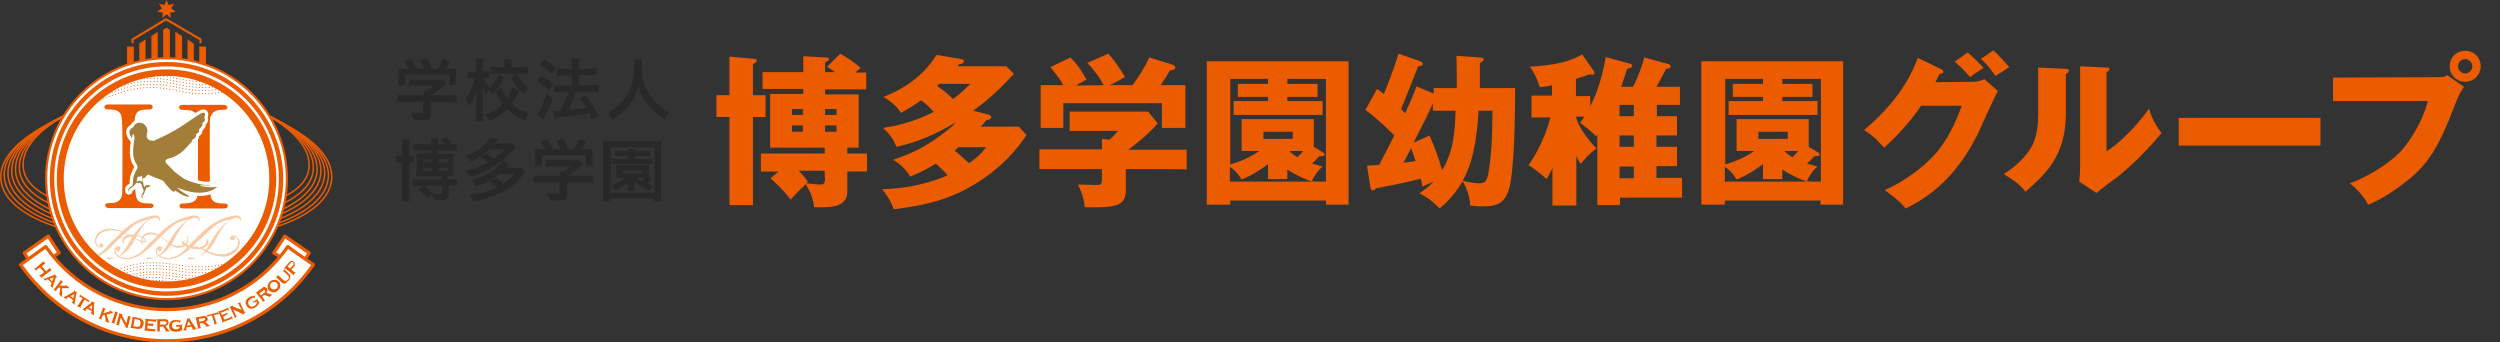
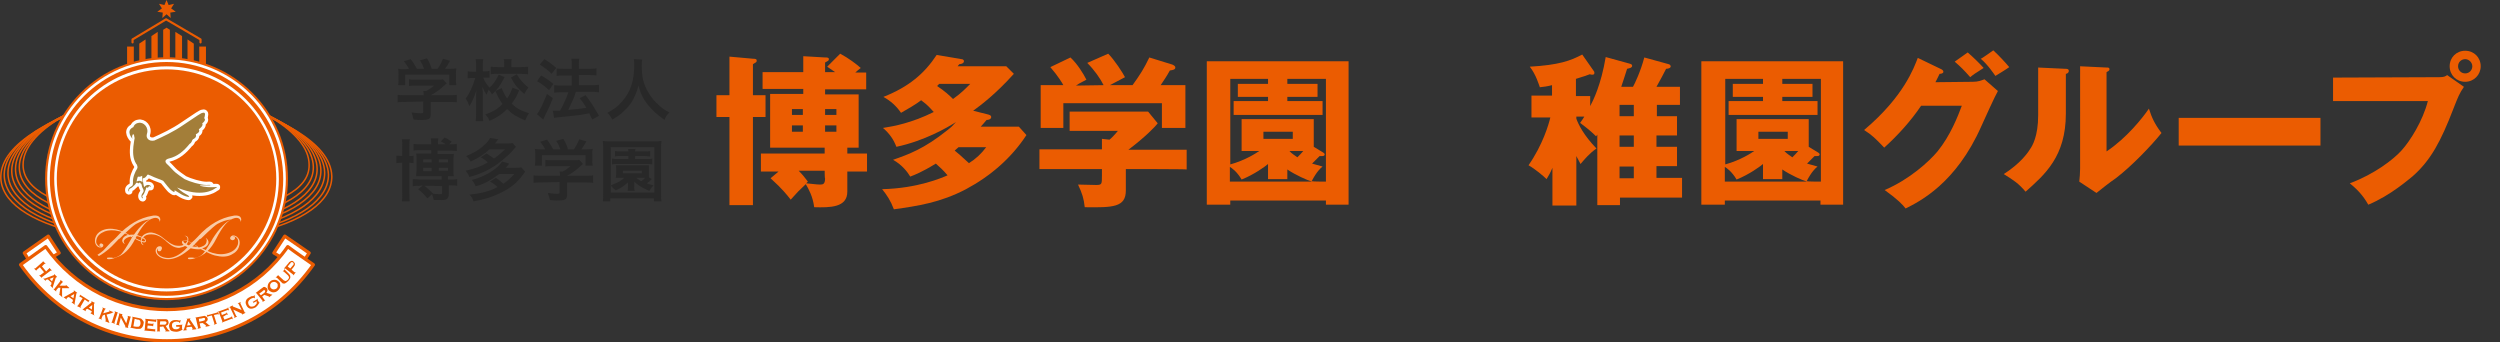
<svg xmlns="http://www.w3.org/2000/svg" xmlns:xlink="http://www.w3.org/1999/xlink" version="1.1" id="_レイヤー_2" x="0px" y="0px" viewBox="0 0 596 81.6" style="enable-background:new 0 0 596 81.6;" xml:space="preserve">
  <rect x="0" y="0" width="596" height="81.6" fill="#333333" stroke="none" />
  <style type="text/css">
	.st0{fill:#282828;}
	.st1{fill:#EB5C01;}
	.st2{fill:none;stroke:#EB5C01;stroke-width:0.36;}
	.st3{fill:#FFFFFF;stroke:#EB5C01;stroke-width:0.51;}
	.st4{fill:#EB5C01;stroke:#EB5C01;stroke-width:0.52;}
	.st5{fill:none;stroke:#EB5C01;stroke-width:1.04;}
	.st6{fill:#FFFFFF;}
	.st7{clip-path:url(#SVGID_00000093136681239303429370000017628653956888705690_);}
	.st8{fill:#F9CBA6;}
	.st9{fill:none;stroke:#EB5C01;stroke-width:0.26;stroke-linecap:round;stroke-linejoin:round;stroke-dasharray:0,0,0,0.78;}
	.st10{fill:none;stroke:#00A23E;stroke-width:0.26;stroke-linecap:round;stroke-linejoin:round;stroke-dasharray:0,0,0,0.78;}
	.st11{fill:#FFFFFF;stroke:#EB5C01;stroke-width:0.78;stroke-linecap:round;stroke-linejoin:round;}
	.st12{fill:none;stroke:#EB5C01;stroke-width:0.78;stroke-linecap:round;stroke-linejoin:round;}
	.st13{fill:none;stroke:#EB5C01;stroke-width:0.52;stroke-linecap:round;stroke-linejoin:round;}
	.st14{fill:#A37E39;stroke:#FFFFFF;stroke-width:1.56;stroke-linecap:round;stroke-linejoin:round;}
	.st15{fill:#A37E39;}
</style>
  <g id="hakata">
    <g>
      <g>
        <path class="st0" d="M96.7,24.3c-0.8,0-1.5,0-1.9,0.1v-1.8c0.5,0.1,1.2,0.1,1.9,0.1h4.3v-0.1c0-0.3,0-0.6-0.1-0.9h0.7     c0.7-0.4,1.2-0.7,1.9-1.3h-4.4c-0.7,0-1.1,0-1.6,0.1v-1.6C98,19,98.4,19,99.1,19h5.3c0.6,0,0.9,0,1.2-0.1l0.9,1     c-0.2,0.1-0.4,0.3-0.6,0.5c-1.1,1-1.9,1.6-3.2,2.3l0,0h4.2c0.8,0,1.5,0,2-0.1v1.8c-0.5-0.1-1.2-0.1-2-0.1h-4.2v2.8     c0,0.6-0.1,0.8-0.2,1c-0.3,0.4-0.8,0.5-2.3,0.5c-0.2,0-0.7,0-1.6-0.1c-0.2-0.9-0.3-1.1-0.5-1.7c0.8,0.1,1.5,0.2,2,0.2     c0.7,0,0.8,0,0.8-0.4v-2.4L96.7,24.3L96.7,24.3z M97.5,16.4c-0.4-0.7-0.6-1-1.2-1.8l1.6-0.5c0.6,0.7,0.9,1.3,1.5,2.3h1.7     c-0.3-0.8-0.5-1.3-1-2l1.7-0.5c0.7,1.2,0.8,1.5,1.1,2.5h1.4c0.5-0.6,1-1.6,1.3-2.4l1.7,0.5c-0.4,0.7-0.8,1.4-1.2,1.9h0.7     c1.1,0,1.4,0,2-0.1c-0.1,0.4-0.1,0.7-0.1,1.3v1.5c0,0.4,0,0.8,0.1,1.2h-1.7v-2.5H96.6v2.5h-1.7C95,20,95,19.7,95,19.2v-1.5     c0-0.6,0-0.9-0.1-1.3c0.7,0.1,0.8,0.1,1.9,0.1L97.5,16.4L97.5,16.4z" />
        <path class="st0" d="M120.3,18.4c-1.1,2.1-1.6,2.8-3,4.1c-0.3-0.5-0.4-0.7-0.8-1.1c-0.2,0.4-0.3,0.7-0.5,1.2     c-0.4-0.6-0.6-1-1-1.9c0,0.2,0,0.6,0.1,1.2c0,0.1,0,0.9,0,1.1v3.9c0,0.9,0,1.5,0.1,2h-1.8c0.1-0.5,0.1-1.1,0.1-2v-3.3v-0.8     c0,0,0-0.5,0.1-1.3c-0.6,1.8-1,2.7-1.7,3.8c-0.3-0.8-0.5-1.3-0.9-1.8c0.9-1.1,1.8-3.1,2.3-4.9h-0.6c-0.5,0-0.8,0-1.2,0.1V17     c0.3,0,0.7,0.1,1.2,0.1h0.8v-1.3c0-0.9,0-1.2-0.1-1.7h1.8c-0.1,0.4-0.1,0.9-0.1,1.7V17h0.6c0.4,0,0.6,0,1-0.1v1.6     c-0.3,0-0.6,0-0.9,0h-0.6c0.3,0.9,0.9,1.7,1.5,2.4c0.9-0.8,1.5-1.7,2.2-3.1L120.3,18.4L120.3,18.4z M123.8,21.5     c-0.7,1.6-1,2.1-1.8,3.2c1.1,1.1,2.2,1.7,4.1,2.3c-0.4,0.6-0.6,1-0.9,1.7c-2-0.8-3.1-1.5-4.3-2.7c-1.2,1.2-2.3,2-4.2,2.8     c-0.3-0.7-0.5-1-1-1.5c1.9-0.7,2.9-1.3,4.1-2.5c-0.7-1-1.1-1.7-1.7-3.1l1.5-0.7c0.4,1,0.7,1.6,1.3,2.5c0.6-0.9,0.9-1.6,1.3-2.6     L123.8,21.5L123.8,21.5z M120.2,15.3c0-0.5,0-0.9-0.1-1.2h1.9c-0.1,0.3-0.1,0.7-0.1,1.2V16h2.2c0.7,0,1.3,0,1.8-0.1v1.8     c-0.5,0-1.1-0.1-1.8-0.1h-5.3c-0.7,0-1.3,0-1.8,0.1v-1.8c0.5,0.1,1,0.1,1.8,0.1h1.4C120.2,16,120.2,15.3,120.2,15.3z M123.2,17.7     c0.8,1.4,1.6,2.2,2.8,3.2c-0.4,0.4-0.6,0.8-1,1.5c-1.5-1.3-2.2-2-3.2-3.9L123.2,17.7z" />
        <path class="st0" d="M129,18c1.1,0.6,1.7,1,2.9,2l-1,1.5c-1-0.9-1.7-1.5-2.8-2.1C128,19.3,129,18,129,18z M131.8,23.4     c-0.6,1.5-0.9,2.3-1.6,3.6c-0.2,0.4-0.4,0.8-0.5,1.1c-0.1,0.2-0.1,0.3-0.2,0.4l-1.5-1.3c0.6-0.6,1.5-2.6,2.4-4.8L131.8,23.4     L131.8,23.4z M129.8,14.1c1.1,0.7,1.7,1.1,2.8,2.1l-1.1,1.4c-0.9-0.9-1.7-1.5-2.8-2.2C128.7,15.3,129.8,14.1,129.8,14.1z      M131.8,26.4c0.3,0,0.4,0,0.5,0c0.3,0,0.6,0,1.2,0c0.8-1.4,1.5-2.9,2-4.4h-1.7c-0.7,0-1.2,0-1.7,0.1v-1.8c0.5,0.1,1,0.1,1.7,0.1     h2.5V18h-1.9c-0.6,0-1.2,0-1.7,0.1v-1.8c0.4,0.1,1,0.1,1.7,0.1h1.9v-0.7c0-0.9,0-1.3-0.1-1.7h1.9c-0.1,0.5-0.1,0.9-0.1,1.7v0.7     h2.6c0.7,0,1.1,0,1.6-0.1V18c-0.4-0.1-0.9-0.1-1.6-0.1H138v2.4h3.1c0.7,0,1.2,0,1.7-0.1V22c-0.5-0.1-1-0.1-1.7-0.1h-3.8     c-0.1,0.2-0.2,0.5-0.3,0.9c-0.3,0.9-0.8,1.8-1.4,3.1l-0.1,0.3c2.2-0.2,3.2-0.3,4.3-0.5c-0.5-0.8-0.8-1.3-1.6-2.3l1.4-0.7     c1.3,1.7,1.7,2.3,3.2,4.9l-1.6,0.9c-0.4-0.7-0.5-1-0.7-1.5c-2.4,0.5-2.9,0.5-5.8,0.8c-1.8,0.2-2.1,0.2-2.6,0.3L131.8,26.4     L131.8,26.4z" />
        <path class="st0" d="M153.1,14.2c-0.1,0.3-0.1,1.1-0.1,1.6c0,2.6,0.4,4.3,1.6,6.3c0.7,1.2,1.4,2,2.5,3c0.9,0.8,1.4,1.2,2.5,1.7     c-0.6,0.6-0.9,1-1.2,1.8c-1.9-1.4-2.9-2.3-4.1-3.8c-1-1.3-1.6-2.5-2.1-4.4c-0.3,1.3-0.6,2-1.2,3.2c-0.6,1.2-1.3,2-2.5,3.1     c-0.8,0.8-1.4,1.1-2.5,1.8c-0.4-0.7-0.7-1.1-1.2-1.6c1.6-0.9,2.5-1.5,3.5-2.7c2.1-2.4,2.9-5,2.9-8.8c0-0.6,0-0.9-0.1-1.3     L153.1,14.2L153.1,14.2z" />
        <path class="st0" d="M95.9,34.8c0-0.7,0-1.1-0.1-1.6h1.9c-0.1,0.4-0.1,0.8-0.1,1.6v2.4c0.6,0,0.8,0,1-0.1v1.8     c-0.3,0-0.5-0.1-1-0.1V46c0,0.8,0,1.5,0.1,2h-1.9c0.1-0.5,0.1-1.1,0.1-2v-7.2c-0.7,0-1,0-1.4,0.1v-1.8c0.4,0,0.7,0.1,1.4,0.1     V34.8L95.9,34.8z M100.1,44.3c-0.7,0-1.2,0-1.7,0.1v-1.7c0.4,0,1,0.1,1.7,0.1h5.2V42h-4.8c-0.8,0-1,0-1.3,0     c0-0.4,0.1-0.8,0.1-1.3v-2.9c0-0.7,0-0.9-0.1-1.2c0.4,0,0.7,0,1.3,0h2.3v-0.8h-2.5c-0.7,0-1.3,0-1.7,0.1v-1.6     c0.5,0.1,1,0.1,1.7,0.1h2.5v-0.1c0-0.5,0-0.9-0.1-1.3h1.8c-0.1,0.4-0.1,0.8-0.1,1.3v0.1h1.9c-0.3-0.2-0.5-0.3-1.2-0.7l0.9-0.9     c0.8,0.3,1.1,0.6,1.7,1l-0.6,0.6h0.6c0.5,0,0.9,0,1.2-0.1V36c-0.4,0-0.9-0.1-1.7-0.1h-2.9v0.8h2.5c0.7,0,1,0,1.4,0     c0,0.3-0.1,0.6-0.1,1.2v2.9c0,0.5,0,0.8,0.1,1.2c-0.4,0-0.6,0-1.4,0v0.8h0.7c0.8,0,1,0,1.5-0.1v1.6c-0.4-0.1-0.8-0.1-1.5-0.1H107     v2c0,0.7-0.2,1.1-0.6,1.3s-0.7,0.2-1.8,0.2c-0.3,0-0.6,0-1.2,0c-0.1-0.6-0.2-0.8-0.4-1.4l-1.1,1c-0.8-1-1.3-1.4-2.2-2.2l1.1-0.9     L100.1,44.3L100.1,44.3z M100.9,38v0.7h2V38H100.9z M100.9,40v0.8h2V40H100.9z M101.2,44.3c1,0.8,1.3,1.1,2.1,1.9     c0.5,0,1,0.1,1.5,0.1s0.6-0.1,0.6-0.3v-1.6C105.4,44.3,101.2,44.3,101.2,44.3z M104.6,38.7h2.2V38h-2.2V38.7z M104.6,40.7h2.2V40     h-2.2V40.7z" />
        <path class="st0" d="M116,36.6c0.7,0.5,1.1,0.7,1.8,1.2c1.2-0.9,1.8-1.4,2.6-2.2h-3.7c-1.4,1.3-2.7,2.1-4.5,2.9     c-0.3-0.5-0.6-0.9-1.1-1.3c1.8-0.7,3.2-1.5,4.3-2.6c0.8-0.7,1.2-1.2,1.4-1.7l2,0.3c-0.4,0.5-0.5,0.6-0.8,1h2.8c0.6,0,1,0,1.4-0.1     L123,35c-0.9,1.1-1.4,1.6-2.1,2.2c-2.7,2.5-5.3,4-9,5c-0.2-0.6-0.5-1-0.9-1.5c2.2-0.5,3.9-1.1,5.3-2c-0.5-0.4-0.9-0.8-1.7-1.2     L116,36.6L116,36.6z M119,41.5c-1.2,0.9-1.7,1.2-2.6,1.7c-1.1,0.6-1.8,0.9-3,1.2c-0.3-0.7-0.5-1-0.9-1.5c3.1-0.8,6.1-2.6,7.2-4.4     l1.7,0.5c-0.4,0.5-0.5,0.6-0.8,1h2.3c0.6,0,1,0,1.4-0.1l0.9,1c-0.2,0.3-0.2,0.3-0.5,0.7c-1.5,2.1-3.1,3.3-5.6,4.5     c-1.9,0.9-3.5,1.4-6.2,1.9c-0.3-0.8-0.4-1-1-1.6c2.9-0.3,4.8-0.8,6.7-1.8c-0.6-0.6-1-0.9-1.8-1.3l1.4-0.9     c0.8,0.5,1.1,0.8,1.8,1.4c0.9-0.6,1.5-1.1,2.6-2.3L119,41.5L119,41.5z" />
        <path class="st0" d="M129.1,43.5c-0.8,0-1.5,0-1.9,0.1v-1.8c0.5,0.1,1.2,0.1,1.9,0.1h4.4v-0.1c0-0.3,0-0.6-0.1-0.9h0.7     c0.7-0.3,1.2-0.7,1.9-1.3h-4.4c-0.7,0-1.1,0-1.6,0.1v-1.6c0.5,0.1,0.9,0.1,1.6,0.1h5.3c0.6,0,0.9,0,1.2-0.1l0.9,1     c-0.2,0.1-0.4,0.3-0.6,0.5c-1.1,1-1.9,1.6-3.2,2.3l0,0h4.2c0.8,0,1.5,0,2-0.1v1.8c-0.5-0.1-1.1-0.1-2-0.1h-4.2v2.8     c0,0.6-0.1,0.8-0.2,1c-0.3,0.4-0.8,0.5-2.3,0.5c-0.2,0-0.7,0-1.6-0.1c-0.2-0.8-0.3-1.1-0.5-1.7c0.8,0.1,1.5,0.2,2,0.2     c0.7,0,0.8,0,0.8-0.4v-2.4L129.1,43.5L129.1,43.5z M130,35.6c-0.4-0.7-0.6-1-1.2-1.8l1.6-0.5c0.6,0.7,0.9,1.3,1.5,2.3h1.7     c-0.3-0.8-0.5-1.3-1-2l1.7-0.5c0.7,1.2,0.8,1.5,1.1,2.5h1.4c0.5-0.6,1-1.7,1.3-2.4l1.7,0.5c-0.4,0.7-0.8,1.4-1.2,1.9h0.7     c1.1,0,1.4,0,2-0.1c-0.1,0.4-0.1,0.7-0.1,1.3v1.5c0,0.4,0,0.8,0.1,1.2h-1.7V37h-10.4v2.5h-1.7c0.1-0.4,0.1-0.7,0.1-1.2v-1.5     c0-0.6,0-0.9-0.1-1.3c0.7,0.1,0.8,0.1,1.9,0.1H130L130,35.6z" />
        <path class="st0" d="M155.9,48v-0.7h-10.4V48h-1.8c0.1-0.5,0.1-1.2,0.1-2.1V35.5c0-0.7,0-1.3-0.1-1.9c0.5,0.1,1.1,0.1,1.9,0.1     h10.2c0.8,0,1.3,0,1.9-0.1c-0.1,0.6-0.1,1.1-0.1,1.9v10.4c0,1,0,1.7,0.1,2.1H155.9L155.9,48z M145.6,44.2     c0.7-0.3,1.1-0.5,1.4-0.6c0.7-0.3,1.3-0.7,1.8-1.2h-0.9c-0.5,0-0.8,0-1.1,0c0-0.3,0.1-0.5,0.1-0.9v-1.2c0-0.4,0-0.5-0.1-0.9     c0.3,0,0.5,0,1.1,0h5.7c0.6,0,0.8,0,1.1,0c0,0.3,0,0.4,0,0.9v1.2c0,0.5,0,0.6,0,0.8l0.7,0.4c-0.1,0.1-0.2,0.1-0.3,0.3     c-0.2,0.2-0.5,0.4-0.9,0.7c0.5,0.2,0.8,0.3,1.6,0.5c-0.5,0.5-0.7,0.8-1,1.3c-1.7-0.7-2.8-1.4-3.6-2.2c0,0.2,0,0.4,0,0.6v0.7     c0,0.4,0,0.6,0.1,0.9h-1.7c0.1-0.3,0.1-0.5,0.1-0.9V44c0-0.1,0-0.4,0-0.5c-0.9,0.8-1.6,1.3-2.9,1.9     C146.2,44.9,146.1,44.8,145.6,44.2v1.7H156V35.1h-10.4V44.2L145.6,44.2z M147.9,37.2c-0.6,0-0.9,0-1.3,0.1V36     c0.4,0.1,0.6,0.1,1.3,0.1h1.9c0-0.3,0-0.4-0.1-0.6h1.8c0,0.2-0.1,0.3-0.1,0.6h2.3c0.6,0,0.9,0,1.3-0.1v1.3     c-0.4,0-0.7-0.1-1.3-0.1h-2.3v0.7h2.9c0.6,0,0.9,0,1.2-0.1v1.4c-0.4-0.1-0.7-0.1-1.2-0.1h-7.2c-0.5,0-0.8,0-1.2,0.1v-1.4     c0.4,0.1,0.7,0.1,1.3,0.1h2.6v-0.7H147.9L147.9,37.2z M148.5,41.3h4.5v-0.6h-4.5V41.3z M151.7,42.4c0.4,0.3,0.6,0.5,1.2,0.8     c0.3-0.2,0.7-0.6,0.9-0.8H151.7L151.7,42.4z" />
      </g>
      <g>
        <path class="st1" d="M182.5,22.7v5.2h-3v21h-5.6v-21h-3.1v-5.2h3.1v-9.2l5.6,0.5c0.7,0,0.9,0.1,0.9,0.5c0,0.3-0.2,0.4-0.9,0.8     v7.4H182.5z M197.2,15.9l3.1-3.1c1.9,1,3.9,2.5,4.9,3.4c-0.5,0.4-1,0.8-1.3,1.1h2.6v4h-9.8v1.2h8v12.7H202v1.4h4.7v4.3H202v4.8     c0,3.8-4.1,3.8-7.9,3.7c-0.3-2.5-1.3-4.3-2-5.5c-1.6,1.5-2,1.9-3.6,3.7c-0.7-0.9-1.9-2.5-4.8-5.1l1.9-1.6h-4.2v-4.3h15.2v-1.4     h-13V22.4h7.9v-1.2h-9.7v-4h9.7v-3.8l5.2,0.3c0.5,0,0.9,0,0.9,0.4s-0.2,0.4-0.9,0.8v2.3h2.4L197.2,15.9L197.2,15.9z M191.4,27.4     V26h-2.6v1.4H191.4z M188.8,29.9v1.5h2.6v-1.5H188.8z M196.6,40.7h-6.2c1,1,1.6,1.8,2.2,2.6c-0.2,0.2-0.3,0.3-0.4,0.4     c0.4,0,2.4,0.3,3.3,0.3c0.7,0,1.2-0.1,1.2-1.5C196.6,42.6,196.6,40.7,196.6,40.7z M199.4,27.4V26h-2.7v1.4H199.4z M196.7,29.9     v1.5h2.7v-1.5H196.7z" />
        <path class="st1" d="M235.6,27.3c0.3,0.1,0.7,0.2,0.7,0.6c0,0.5-0.6,0.7-1.1,0.7c-0.7,0.8-1,1.2-1.4,1.6h9.1l1.8,2     c-3.6,5.5-8.6,9.8-14.4,12.9c-6.1,3.2-11.5,4-17.2,4.8c-0.8-2.1-1.6-3.3-2.8-4.8c8.5-0.2,14.2-2.7,15.6-3.3c-1-1.2-1.9-2-2.8-2.8     c-3.4,2.1-5.1,2.7-6.1,3.1c-0.6-1-1.9-2.8-4.1-4c3.7-1.3,7.4-2.6,13-7.1c0.9-0.7,1.2-1,2-1.9c-2.2,1.4-7.6,4.5-14.2,5.9     c-0.7-1.8-1.6-3.1-3.2-4.5c2.6-0.4,6.9-1.2,12.1-3.8c-1.1-1.2-1.4-1.6-3-2.8c-1.3,1-3.2,2.1-4.8,3c-1.1-1.6-2.4-2.8-4.2-3.8     c6.1-2.4,9.8-5.6,12.7-10l5.9,1c0.2,0,0.6,0.1,0.6,0.5c0,0.5-0.7,0.7-1.1,0.7c-0.2,0.2-0.3,0.4-0.4,0.5h11.6l1.8,1.8     c-4.3,4.8-7.9,7.5-9.7,8.8L235.6,27.3L235.6,27.3z M223.9,20c-0.2,0.2-0.4,0.4-0.5,0.5c1.8,1.2,2.9,2.2,3.8,3.1     c2.1-1.5,3.2-2.7,4.1-3.6H223.9z M228.5,35.1c-0.3,0.3-0.6,0.5-0.9,0.8c0.3,0.2,1.9,1.6,3.4,3c1.6-1,3-2.3,4.1-3.8     C235,35.1,228.5,35.1,228.5,35.1z" />
        <path class="st1" d="M268.4,40.3v5.1c0,4-3,4.1-9.8,4c-0.2-2-0.6-3.3-1.6-5.4c0.6,0,3.6,0.1,4.3,0.1c1.4,0,1.4-0.2,1.4-2.2v-1.6     h-14.9v-4.7h14.9v-2.5l1.8,0.2c0.4-0.3,1.2-1.1,2-2.1H255v-4.6h18.7l2.3,2.8c-0.5,0.7-3,3.3-7,6.3h13.9v4.7     C282.9,40.3,268.4,40.3,268.4,40.3z M263.1,20.3c-0.8-1.6-2.2-3.6-3.9-5.3l5-2.2c1.5,1.5,3.5,4.6,4,5.6c-0.5,0.3-3.1,1.6-3.6,1.9     h5.4c1.8-2.5,2.7-3.9,4-6.6l5.5,1.7c0.2,0.1,0.7,0.3,0.7,0.7c0,0.5-0.6,0.6-1.3,0.7c-1,1.8-1.3,2.1-2.2,3.5h5.9v10.2H277v-5.9     h-23.5v5.9h-5.4V20.3h5.4c-0.2-0.4-1.2-2.1-3.1-4.3l4.8-2.3c1.7,1.6,3.1,3.9,3.8,5.3c-1.7,0.9-2.1,1.1-2.5,1.4L263.1,20.3     L263.1,20.3z" />
        <path class="st1" d="M293.3,47.8v1h-5.6V14.6h33.8v34.2h-5.4v-1L293.3,47.8L293.3,47.8z M316.1,43.3V18.8h-9.2V20h7.2v3.1h-7.2v1     h8.4v3.3h-21.2v-3.3h8.2v-1h-7.2V20h7.2v-1.2h-9v20.4c3.6-1,6.2-2.7,6.9-3.2H296v-7.6h17.2V35l2.3,1.4c0.1,0.1,0.3,0.2,0.3,0.4     c0,0.4-0.4,0.4-0.6,0.4s-0.3,0-0.6,0c-0.6,0.6-0.7,0.7-1.8,1.8c1,0.3,1.7,0.5,2.5,0.7c-0.5,0.4-1.4,1.2-2.6,3.5     C312.9,43.3,316.1,43.3,316.1,43.3z M312.8,43.3c-1.1-0.3-4-1.6-5.9-2.9v2.3h-4.6v-3.6c-0.7,0.6-3.3,2.5-6.3,3.7     c-1.1-1.9-2.4-2.8-2.8-3v3.5H312.8L312.8,43.3z M301.2,31.4v1.7h7v-1.7C308.3,31.4,301.2,31.4,301.2,31.4z M307.4,36     c0.6,0.7,1.4,1.1,1.9,1.5c0.5-0.5,1-1,1.4-1.5H307.4z" />
-         <path class="st1" d="M352.8,13.7c0.4,0,0.9,0.1,0.9,0.5s-0.5,0.6-0.9,0.8c0,0.4,0,5.2,0,6h8.4c0,3.4,0,15.3-1,21.9     c-0.8,5.5-3,6.3-6.7,6.3c-1.4,0-2.3-0.1-3-0.2c-0.1-2.3-1-4.5-1.8-5.8c-2,3.4-4.2,5.4-5.5,6.5c-1.8-1.9-3.2-2.8-4.8-3.6     c1-0.7,2-1.4,3.4-2.8c-1.3,0.5-2.1,0.9-2.7,1.2c-0.2-1-0.2-1.3-0.4-1.9c-4.8,1.2-8.5,1.9-10.7,2.3c-0.2,0.3-0.4,0.5-0.7,0.5     c-0.3,0-0.5-0.3-0.6-0.8l-0.8-5.1c0.7,0,2.4-0.2,2.9-0.2c2.1-4.1,2.4-4.6,3.6-7c-1-1-3.5-3.6-6.9-6.1l2.8-5     c0.5,0.4,1.2,0.9,1.6,1.2c0.4-0.8,2.6-6.5,3.5-9.6l5.2,1.8c0.4,0.2,0.6,0.4,0.6,0.6c0,0.4-0.3,0.5-1.1,0.6     c-0.6,1.5-3.5,8.9-4.1,10.2c0.2,0.2,0.6,0.6,1,1c1.5-3.4,1.8-4,2.7-6.4l4.1,1.7V21h5.5c0-1.2,0-6.6-0.1-7.7L352.8,13.7     L352.8,13.7z M334.6,38.8c0.9-0.1,1.6-0.2,2.9-0.4c-0.2-0.4-0.4-1.2-1.1-3.1L334.6,38.8z M340.8,32.3c1.4,3.2,2.1,5.2,3,8.3     c2.9-4.7,3.1-10.3,3.2-14.2h-5.4v-1.8c-1.2,2.8-1.6,3.5-4.6,9.4L340.8,32.3L340.8,32.3z M352.5,26.4c-0.2,3.2-0.7,11.4-3.8,16.7     c2.3,0.5,3.1,0.6,4,0.6c1,0,1.7-0.2,2.1-2.2c0.9-5.1,1-10.9,1-15.1L352.5,26.4L352.5,26.4z" />
        <path class="st1" d="M399.8,27.7v4.6h-4.9V35h4.9v4.6h-4.9v2.8h6.1v4.7h-14.8v1.8h-5.4V32.1c-0.1,0.2-0.2,0.2-0.3,0.4     c-0.7-0.7-1.4-1.4-3.8-3.2c0.5-0.7,0.7-1,1-1.5h-1.9v0.5c0.5,1.4,1.8,4,4.8,7.1c-1.6,1.1-2.8,2.5-3.8,3.7c-0.2-0.3-0.8-1.6-1-1.9     V49h-5.7v-9c-0.5,1.2-0.9,1.9-1.4,2.7c-0.7-0.7-2.7-2.4-4.3-3.3c3.4-4.9,4.8-9.7,5.2-11.4h-4.5v-5.2h4.9v-2.5     c-1.1,0.3-2,0.4-2.9,0.5c-0.2-0.5-0.9-3-2.4-4.9c6.9-0.4,9.7-1.4,12.5-2.9l2.8,4c0.1,0.1,0.1,0.3,0.1,0.4c0,0.4-0.3,0.4-0.5,0.4     s-0.3,0-0.6-0.1c-0.8,0.3-1,0.4-3.3,1.1v4.1h3.4v2.4c0.7-1.3,2.6-5.1,3.7-11.7l5.8,1.6c0.3,0.1,0.5,0.2,0.5,0.5     c0,0.5-0.8,0.6-1.2,0.7c-0.2,0.7-1.2,3.7-1.4,4.3h2.8c0.4-0.7,1.8-3.6,2.7-7l5.8,1.6c0.2,0,0.5,0.3,0.5,0.5     c0,0.5-0.8,0.6-1.1,0.6c-0.9,1.8-1,1.9-2.3,4.3h5.6V25H395v2.7H399.8L399.8,27.7z M389.5,27.7V25h-3.4v2.7H389.5z M386.1,32.3V35     h3.4v-2.7H386.1z M386.1,42.5h3.4v-2.8h-3.4V42.5z" />
        <path class="st1" d="M411.2,47.8v1h-5.6V14.6h33.8v34.2H434v-1L411.2,47.8L411.2,47.8z M434.1,43.3V18.8h-9.2V20h7.2v3.1h-7.2v1     h8.4v3.3h-21.2v-3.3h8.2v-1h-7.2V20h7.2v-1.2h-9v20.4c3.6-1,6.2-2.7,6.9-3.2H414v-7.6h17.2V35l2.3,1.4c0.1,0.1,0.3,0.2,0.3,0.4     c0,0.4-0.4,0.4-0.6,0.4s-0.3,0-0.6,0c-0.6,0.6-0.7,0.7-1.8,1.8c1,0.3,1.7,0.5,2.5,0.7c-0.5,0.4-1.4,1.2-2.6,3.5     C430.8,43.3,434.1,43.3,434.1,43.3z M430.8,43.3c-1.1-0.3-4-1.6-5.9-2.9v2.3h-4.6v-3.6c-0.7,0.6-3.3,2.5-6.3,3.7     c-1.1-1.9-2.4-2.8-2.8-3v3.5H430.8L430.8,43.3z M419.2,31.4v1.7h7v-1.7C426.3,31.4,419.2,31.4,419.2,31.4z M425.4,36     c0.6,0.7,1.4,1.1,1.9,1.5c0.5-0.5,1-1,1.4-1.5H425.4z" />
        <path class="st1" d="M470.3,19.5c1.3,0,2-0.3,2.8-0.6l3.2,2.8c-0.7,1.2-3.1,6.5-4,8.5c-6,13.5-14.6,17.8-18,19.5     c-0.7-0.9-1.8-2.1-5-4.4c5.9-2.5,10.6-6.8,12.6-9.2c3.1-3.8,4.9-8.5,5.8-10.9H458c-2.5,3.7-5.5,7-8.8,10c-2.1-2.2-2.9-3-4.8-4.2     c9.5-8,11.9-14.9,12.8-17.2l5.6,2.7c0.2,0.1,0.5,0.3,0.5,0.6c0,0.4-0.5,0.5-0.9,0.5c-0.6,1.2-0.7,1.5-1,2L470.3,19.5L470.3,19.5z      M469.1,12.5c1.6,1.4,2.8,2.6,3.8,3.7c-2.2,1.4-2.5,1.6-3.2,2.2c-1.5-1.7-2.3-2.5-3.7-3.7L469.1,12.5L469.1,12.5z M475.2,12     c1.2,1.1,2.9,2.9,3.8,4c-0.5,0.4-2.8,1.8-3.3,2.1c-0.3-0.4-1.8-2.7-3.5-4.1C472.3,14.1,475.2,12,475.2,12z" />
        <path class="st1" d="M492.3,16.4c0.4,0,0.9,0,0.9,0.5s-0.5,0.7-0.7,0.7v9.5c0,10.2-5,14.5-9.6,18.6c-1.7-2-2.8-2.7-5.2-4.2     c3.9-2.5,5.7-5,6.3-6c0.5-0.7,1.9-3,1.9-8V16.1L492.3,16.4L492.3,16.4z M502.2,16.1c0.4,0,0.7,0,0.7,0.4s-0.4,0.5-0.7,0.7v18.9     c4.8-3.2,8.6-8,10.1-10.2c0.7,2.2,1.4,3.7,3,5.8c-2.3,2.9-7.2,8-10.9,10.8c-1.6,1.1-3.1,2.3-4.6,3.5l-4.1-2.7     c0.1-1,0.2-2,0.2-3.1V15.8L502.2,16.1L502.2,16.1z" />
        <path class="st1" d="M553.2,28.1v6.6h-33.8v-6.6H553.2z" />
        <path class="st1" d="M581.5,18.4c1.2,0,1.5-0.2,1.9-0.5l4,2.8c-1.1,1.6-1.4,2.4-2.5,5.2c-3,7.8-5.4,12.3-9.7,16.1     c-0.9,0.7-5.3,4.6-10.6,6.8c-1.3-2.3-2.7-3.7-4.4-5.1c5.9-2.2,10.4-5.7,12.3-7.8c2.1-2.3,5.1-7.1,6.3-11.8h-22.6v-5.6L581.5,18.4     L581.5,18.4z M591.4,15.8c0,2-1.6,3.7-3.7,3.7s-3.7-1.6-3.7-3.7s1.6-3.7,3.7-3.7S591.4,13.7,591.4,15.8z M586,15.8     c0,0.9,0.7,1.7,1.7,1.7s1.7-0.8,1.7-1.7s-0.8-1.7-1.7-1.7S586,14.8,586,15.8z" />
      </g>
      <g>
        <path class="st2" d="M19.2,55.6C7,53,0,47.9,0.2,42c0.2-7.8,12.4-14.5,29.2-18.9" />
        <path class="st2" d="M20.3,55.2C8,52.6,0.9,47.5,1,41.5c0.2-7.8,12.5-14.6,29.5-19.1" />
        <path class="st2" d="M21.5,54.7C9,52.2,1.8,47.1,1.9,41.1c0.2-7.8,12.6-14.7,29.8-19.2" />
        <path class="st2" d="M22.7,54.1C10,51.6,2.7,46.6,2.8,40.6c0.1-7.8,12.7-14.8,30.1-19.4" />
        <path class="st2" d="M23.9,53.6C11,51.1,3.6,46.2,3.7,40.2c0.1-7.9,12.8-14.9,30.5-19.6" />
        <path class="st2" d="M25.1,52.5C12,50.1,4.6,45.8,4.6,39.8c0.1-7.9,12.9-15,30.8-19.8" />
        <path class="st2" d="M26.9,51.4C13.6,49,5.5,45.4,5.5,39.3c0-7.9,13.1-15.1,31.1-20" />
        <path class="st2" d="M60.1,55.6c12.2-2.6,19.1-7.7,19-13.6c-0.2-7.8-12.4-14.5-29.2-18.9" />
        <path class="st2" d="M59,55.2c12.4-2.5,19.4-7.7,19.3-13.6C78,33.7,65.7,26.9,48.7,22.5" />
        <path class="st2" d="M57.8,54.7c12.5-2.5,19.7-7.6,19.6-13.6c-0.2-7.8-12.6-14.7-29.8-19.2" />
        <path class="st2" d="M56.6,54.1c12.7-2.5,20-7.5,19.9-13.5c-0.1-7.8-12.7-14.8-30.1-19.4" />
        <path class="st2" d="M55.4,53.6c12.9-2.5,20.3-7.4,20.2-13.4c-0.1-7.9-12.8-14.9-30.5-19.6" />
        <path class="st2" d="M54.2,52.5c13.1-2.4,20.6-6.7,20.5-12.7c-0.1-7.9-12.9-15-30.8-19.8" />
        <path class="st2" d="M52.4,51.4c13.3-2.4,21.4-6,21.3-12.1c0-7.9-13-15.1-31.1-20" />
        <polygon class="st1" points="38.9,15.9 39.7,15.9 40.5,15.9 40.5,12.3 40.5,7.1 39.7,6.6 38.9,7.1 38.9,12.3    " />
        <polygon class="st1" points="36.1,15.9 37.6,15.9 37.6,7.6 36.1,8.6    " />
        <polygon class="st1" points="33.2,15.9 34.7,15.9 34.7,9.4 33.2,10.4    " />
        <rect x="30.3" y="11.1" class="st1" width="1.6" height="4.8" />
        <polygon class="st1" points="43.4,15.9 41.8,15.9 41.8,7.6 43.4,8.6    " />
        <polygon class="st1" points="46.2,15.9 44.7,15.9 44.7,9.4 46.2,10.4    " />
        <rect x="47.5" y="11.1" class="st1" width="1.6" height="4.8" />
        <circle class="st3" cx="39.7" cy="42.6" r="28.7" />
        <path class="st4" d="M13.8,42.6c0,14.3,11.6,25.9,25.9,25.9s25.9-11.6,25.9-25.9S54,16.8,39.7,16.8S13.8,28.3,13.8,42.6z" />
        <path class="st5" d="M12.4,42.6C12.4,57.7,24.6,70,39.7,70S67,57.8,67,42.7S54.8,15.3,39.7,15.3S12.4,27.5,12.4,42.6z" />
-         <path class="st6" d="M15.2,42.6c0,13.5,11,24.5,24.5,24.5s24.5-11,24.5-24.5s-11-24.5-24.5-24.5S15.2,29.1,15.2,42.6z" />
        <g>
          <g>
            <defs>
              <circle id="SVGID_1_" cx="39.7" cy="42.6" r="24.5" />
            </defs>
            <clipPath id="SVGID_00000067203143535211380140000002750601339689614741_">
              <use xlink:href="#SVGID_1_" style="overflow:visible;" />
            </clipPath>
            <g style="clip-path:url(#SVGID_00000067203143535211380140000002750601339689614741_);">
              <g>
                <path class="st8" d="M27.1,61.6c-0.3,0.1-0.7,0.2-1.1,0.2c-0.1,0-0.5,0-0.5-0.2s0.2-0.2,0.6-0.2c0.3,0,0.6,0,1,0.1         c0.8-0.2,1.4-0.5,1.8-0.9s1.2-1.6,2.3-3.5l0.1-0.2c0.7-1.1,1.5-2.2,2.4-3.1c0.8-0.8,1.5-1.3,2.1-1.5         c-1.2,0.1-2.3,0.5-3.4,1.1c-1.1,0.7-3.9,3.5-3.9,3.5L28.3,57c-1.2,1.3-2.2,2.3-2.9,2.8c-1.6,1.3-3.1,2-4.6,2l0,0         c-0.8,0-1.5-0.2-2.1-0.6c-0.6-0.4-0.9-0.9-0.9-1.4c0-0.3,0.1-0.5,0.3-0.8c0.2-0.2,0.4-0.3,0.7-0.3c0.4,0,0.5,0.2,0.5,0.5         c0,0.2-0.1,0.3-0.2,0.5c-0.1,0.1-0.3,0.2-0.4,0.2c-0.3,0-0.4-0.1-0.4-0.4v-0.2c0,0,0,0,0-0.1l0,0c0,0,0,0-0.1,0.2         c0,0.1-0.1,0.2-0.1,0.4c0,0.5,0.3,0.9,0.8,1.2s1.2,0.5,1.9,0.5c1.1,0,2.3-0.5,3.6-1.6c0.3-0.2,0.6-0.6,1-1         c0.7-0.8,1.3-1.4,1.8-1.8l0.2-0.2l0.2-0.2c1.5-1.7,3-2.9,4.4-3.7s2.7-1.3,4.5-1.6c0,0,1.3-0.2,1.6,0.5c0.3,0.6-0.1,1-0.1,1         c0.2-0.4-0.3-1.2-1.4-0.9c-0.8,0.2-1.5,0.7-2.2,1.5c-0.6,0.7-1.4,1.9-2.2,3.5c-1.2,2.4-2.8,3.9-4.6,4.4" />
                <path class="st8" d="M29.8,58.2c-0.5-0.2-0.8-0.7-0.6-1.1c0.1-0.5,0.6-0.9,1.3-1.1c-0.9-0.5-1.6-0.8-2.2-0.9         c-1.2-0.3-2.4-0.3-3.4,0.1c-1,0.4-1.7,1-1.9,1.9c-0.1,0.4-0.1,0.8,0.1,1.1s0.4,0.5,0.7,0.6c0.2,0.1,0.3,0,0.3,0s0,0-0.1,0         l0,0c-0.2-0.1-0.3-0.2-0.3-0.4c0-0.1,0.1-0.2,0.2-0.3s0.3-0.1,0.4,0c0.3,0.1,0.4,0.3,0.3,0.5c0,0.2-0.2,0.3-0.4,0.4         c0,0-0.2,0-0.5,0c-0.4-0.1-0.7-0.4-0.9-0.8c-0.2-0.4-0.2-0.9-0.1-1.4c0.2-0.8,0.7-1.4,1.5-1.8c1-0.5,2.2-0.6,3.6-0.3         c0.8,0.2,1.8,0.6,3,1.3c0.6-0.1,1.4-0.1,2.1,0.1c0.6,0.2,1,0.4,1.4,0.6c0.4,0.3,0.5,0.5,0.5,0.8c-0.1,0.3-0.4,0.4-0.9,0.2         c-0.4-0.1-1.3-0.5-2.8-1.3c-0.8,0.2-1.4,0.5-1.6,1.1C29.5,57.8,29.7,58.1,29.8,58.2L29.8,58.2z M31.4,56.3         c1,0.6,1.9,1,2.6,1.2c0.4,0.1,0.6,0,0.6-0.1c0-0.2-0.1-0.3-0.4-0.5c-0.3-0.2-0.7-0.4-1.1-0.5C32.5,56.2,31.9,56.2,31.4,56.3         L31.4,56.3z" />
              </g>
              <g>
                <path class="st8" d="M46.4,61.6c-0.3,0.1-0.7,0.2-1.1,0.2c-0.1,0-0.5,0-0.5-0.2s0.2-0.2,0.7-0.2c0.3,0,0.6,0,1,0.1         c0.8-0.2,1.4-0.5,1.8-0.9c0.4-0.4,1.2-1.6,2.3-3.5l0.1-0.2c0.7-1.1,1.5-2.2,2.4-3.1c0.8-0.8,1.5-1.3,2.1-1.5         c-1.2,0.1-2.3,0.5-3.4,1.1c-1.1,0.7-3.9,3.5-3.9,3.5L47.6,57c-1.2,1.3-2.2,2.3-2.9,2.8c-1.6,1.3-3.2,2-4.6,2l0,0         c-0.8,0-1.5-0.2-2.1-0.6c-0.6-0.4-0.9-0.9-0.9-1.4c0-0.3,0.1-0.5,0.3-0.8c0.2-0.2,0.4-0.3,0.7-0.3c0.4,0,0.5,0.2,0.5,0.5         c0,0.2-0.1,0.3-0.2,0.5s-0.3,0.2-0.4,0.2c-0.3,0-0.4-0.1-0.4-0.4v-0.2c0,0,0,0,0-0.1l0,0c0,0,0,0-0.1,0.2         c0,0.1-0.1,0.2-0.1,0.4c0,0.5,0.3,0.9,0.8,1.2s1.2,0.5,1.9,0.5c1.1,0,2.3-0.5,3.6-1.6c0.3-0.2,0.6-0.6,1-1         c0.7-0.8,1.3-1.4,1.8-1.8l0.2-0.2l0.2-0.2c1.5-1.7,3-2.9,4.4-3.7s2.7-1.3,4.5-1.6c0,0,1.3-0.2,1.6,0.5c0.3,0.6-0.1,1-0.1,1         c0.2-0.4-0.3-1.2-1.4-0.9c-0.8,0.2-1.5,0.7-2.2,1.5c-0.6,0.7-1.4,1.9-2.2,3.5c-1.2,2.4-2.8,3.9-4.6,4.4" />
                <path class="st8" d="M49,56.7c0.5,0.2,0.8,0.8,0.7,1.3c-0.2,0.6-0.7,1-1.5,1.2c1,0.5,1.8,0.9,2.5,1.1c1.4,0.4,2.6,0.4,3.8,0         s1.9-1.1,2.2-2c0.1-0.4,0.1-0.8,0-1.2c-0.2-0.4-0.4-0.6-0.8-0.7c-0.2-0.1-0.3-0.1-0.3,0c0,0,0,0,0.1,0l0,0         c0.3,0.1,0.4,0.2,0.3,0.5c0,0.1-0.1,0.2-0.3,0.3s-0.3,0.1-0.5,0c-0.3-0.1-0.4-0.3-0.3-0.6c0.1-0.2,0.2-0.3,0.4-0.4         c0.2-0.1,0.5-0.1,0.7,0c0.4,0.1,0.8,0.5,1,0.9c0.2,0.5,0.2,1,0,1.6c-0.2,0.8-0.8,1.5-1.8,2c-1.1,0.6-2.4,0.6-4,0.2         c-0.8-0.2-2-0.8-3.3-1.5c-0.7,0.1-1.5,0-2.4-0.2c-0.6-0.2-1.2-0.4-1.6-0.7c-0.4-0.3-0.6-0.6-0.5-0.9c0.1-0.3,0.5-0.4,1-0.2         c0.5,0.1,1.5,0.7,3,1.6c0.9-0.2,1.6-0.5,1.8-1.2C49.4,57.2,49.2,56.8,49,56.7L49,56.7z M47.2,58.8c-1.1-0.7-2-1.2-2.8-1.5         c-0.4-0.1-0.7-0.1-0.7,0.1c0,0.2,0.1,0.4,0.4,0.6c0.3,0.2,0.8,0.5,1.2,0.6C46,58.8,46.6,58.9,47.2,58.8L47.2,58.8L47.2,58.8z         " />
              </g>
              <g>
-                 <path class="st8" d="M36.4,61.6c-0.3,0.1-0.7,0.2-1.1,0.2c-0.1,0-0.5,0-0.5-0.2s0.2-0.2,0.7-0.2c0.3,0,0.6,0,1,0.1         c0.8-0.2,1.4-0.5,1.8-0.9c0.4-0.4,1.2-1.6,2.3-3.5l0.1-0.2c0.7-1.1,1.5-2.2,2.4-3.1c0.8-0.8,1.5-1.3,2.1-1.5         c-1.2,0.1-2.3,0.5-3.4,1.1c-1.1,0.7-3.9,3.5-3.9,3.5L37.7,57c-1.2,1.3-2.2,2.3-2.9,2.8c-1.6,1.3-3.1,2-4.6,2l0,0         c-0.8,0-1.5-0.2-2.1-0.6c-0.6-0.4-0.9-0.9-0.9-1.4c0-0.3,0.1-0.5,0.3-0.8c0.2-0.2,0.4-0.3,0.7-0.3c0.4,0,0.5,0.2,0.5,0.5         c0,0.2-0.1,0.3-0.2,0.5s-0.3,0.2-0.4,0.2c-0.3,0-0.4-0.1-0.4-0.4v-0.2c0,0,0,0,0-0.1l0,0c0,0,0,0-0.1,0.2         c0,0.1-0.1,0.2-0.1,0.4c0,0.5,0.3,0.9,0.8,1.2s1.2,0.5,1.9,0.5c1.1,0,2.3-0.5,3.6-1.6c0.3-0.2,0.6-0.6,1-1         c0.7-0.8,1.3-1.4,1.8-1.8l0.2-0.2l0.2-0.2c1.5-1.7,3-2.9,4.4-3.7s2.7-1.3,4.5-1.6c0,0,1.3-0.2,1.6,0.5c0.3,0.6-0.1,1-0.1,1         c0.2-0.4-0.3-1.2-1.4-0.9c-0.8,0.2-1.5,0.7-2.2,1.5c-0.6,0.7-1.4,1.9-2.2,3.5c-1.2,2.4-2.8,3.9-4.6,4.4" />
                <path class="st8" d="M42.7,59.1L42.7,59.1c-0.6,0-1.3-0.2-2-0.7c-0.3-0.2-0.6-0.5-1-0.8l-0.3-0.3c-0.6-0.4-1-0.8-1.5-1         c-0.8-0.4-1.6-0.5-2.4-0.4c-0.8,0.1-1.3,0.5-1.6,1.1c-0.1,0.2-0.2,0.5-0.1,0.8c0.1,0.2,0.2,0.4,0.4,0.6         c0.1,0.1,0.3,0.1,0.4,0.1l0,0c-0.1,0-0.3,0-0.5-0.1c-0.3-0.1-0.5-0.4-0.5-0.7s0-0.7,0.1-1c0.2-0.5,0.7-0.9,1.3-1.1         c0.8-0.3,1.6-0.2,2.6,0.3c0.5,0.2,1.2,0.7,1.9,1.3l0.4,0.3c0.7,0.6,1.5,0.9,1.8,1c0.4,0.1,0.7,0.1,1.1,0.1         c0.8,0,1.3-0.3,1.7-0.9c0.2-0.2,0.2-0.5,0.2-0.7s-0.1-0.5-0.3-0.6c-0.1-0.1-0.3-0.2-0.4-0.2l0,0c0.1,0,0.3,0,0.5,0.1         c0.3,0.2,0.4,0.4,0.4,0.8c0,0.3-0.1,0.7-0.3,1c-0.3,0.5-0.8,0.8-1.5,0.9C43,59,42.9,59.1,42.7,59.1L42.7,59.1L42.7,59.1z" />
              </g>
              <path class="st9" d="M23.7,70.1c5.4-1.9,9.2-4.4,18.7-2.7s16.1-2,16.1-2" />
              <path class="st10" d="M23.7,70.6c5.4-1.9,9.2-4.4,18.7-2.7c9.5,1.7,16.1-2,16.1-2" />
              <path class="st10" d="M23.7,71.3c5.4-1.9,9.2-4.4,18.7-2.7c9.5,1.7,16.1-2,16.1-2" />
              <path class="st10" d="M23.7,72c5.4-1.9,9.2-4.4,18.7-2.7c9.5,1.7,16.1-2,16.1-2" />
              <path class="st9" d="M23.7,69.4c5.4-1.9,9.2-4.4,18.7-2.7s16.1-2,16.1-2" />
-               <path class="st9" d="M23.8,65.9c5.4-1.9,9.2-4.4,18.7-2.7s16.1-2,16.1-2" />
              <path class="st9" d="M23.8,66.6c5.4-1.9,9.2-4.4,18.7-2.7s16.1-2,16.1-2" />
              <path class="st9" d="M23.8,67.3c5.4-1.9,9.2-4.4,18.7-2.7c9.5,1.7,16.1-2,16.1-2" />
              <path class="st9" d="M23.8,68.1c5.4-1.9,9.2-4.4,18.7-2.7c9.5,1.7,16.1-2,16.1-2" />
              <path class="st9" d="M23.8,68.7c5.4-1.9,9.2-4.4,18.7-2.7c9.5,1.7,16.1-2,16.1-2" />
              <path class="st9" d="M23.9,20.9c5.5-1.8,9.4-4.2,18.8-2.1s16.1-1.5,16.1-1.5" />
              <path class="st9" d="M23.9,21.6c5.5-1.8,9.4-4.2,18.8-2.1S58.8,18,58.8,18" />
              <path class="st9" d="M23.9,22.3c5.5-1.8,9.4-4.2,18.8-2.1s16.1-1.5,16.1-1.5" />
              <path class="st9" d="M23.8,23c5.5-1.8,9.4-4.2,18.8-2.1s16.1-1.5,16.1-1.5" />
              <path class="st9" d="M23.8,23.8c5.5-1.8,9.4-4.2,18.8-2.1s16.1-1.5,16.1-1.5" />
            </g>
          </g>
        </g>
        <polygon class="st11" points="14.1,60.3 11.5,56.3 5.8,60.3 8.1,64    " />
        <polygon class="st11" points="65.3,60.3 67.9,56.3 73.7,60.3 71.3,64    " />
        <g>
          <path class="st6" d="M4.9,63.1c17,24.2,52.8,24.2,69.8,0c-2-1.4-4.1-2.8-6.1-4.3c-14,20-43.6,20-57.7,0      C8.9,60.2,6.9,61.7,4.9,63.1L4.9,63.1z" />
          <path class="st12" d="M4.9,63.1c17,24.2,52.8,24.2,69.8,0c-2-1.4-4.1-2.8-6.1-4.3c-14,20-43.6,20-57.7,0      C8.9,60.2,6.9,61.7,4.9,63.1L4.9,63.1z" />
        </g>
        <g>
          <path class="st1" d="M10.5,64.9l-1-1.2l-0.7,0.6l-0.1,0.1v0.1H8.6L8.1,64h0.1h0.1h0.1l1.7-1.5c0,0,0.1,0,0.1-0.1v-0.1h0.1      l0.6,0.6h-0.1h-0.1h-0.1L10,63.5l1,1.2l0.6-0.6c0,0,0.1,0,0.1-0.1v-0.1h0.1l0.6,0.6h-0.1h-0.1h-0.1l-2,1.5L10,66.1v0.1H9.9      l-0.6-0.6h0.1h0.1h0.1L10.5,64.9L10.5,64.9z" />
          <path class="st1" d="M12.3,67.4l-0.9-0.8L11,66.7c-0.1,0-0.1,0-0.1,0.1c0,0,0,0.1,0,0.2l0,0l-0.6-0.6h0.1h0.1c0,0,0.1,0,0.2,0      l2.1-0.8c0.1,0,0.1-0.1,0.1-0.1s0-0.1,0-0.2l0,0l0.7,0.7v0.1c-0.1,0-0.1,0-0.2,0l-0.1,0.1l-0.7,2.2c0,0.1,0,0.2,0,0.2      c0,0.1,0,0.1,0.1,0.1v0.1L11.9,68l0,0c0.1,0.1,0.1,0.1,0.2,0c0,0,0-0.1,0.1-0.1L12.3,67.4L12.3,67.4z M12.4,67.1l0.4-1l-1,0.4      C11.8,66.4,12.4,67.1,12.4,67.1z" />
          <path class="st1" d="M14.4,68.6h-0.5l-0.5,0.6v0.1v0.1v0.1L12.8,69v-0.1h0.1c0,0,0.1,0,0.1-0.1l1.4-1.8v-0.1v-0.1v-0.1l0.6,0.5      v0.1h-0.1c0,0-0.1,0-0.1,0.1l-0.6,0.7h1.4c0.1,0,0.1,0,0.1,0V68v-0.1l0.8,0.7v0.1h-0.1c0,0-0.1,0-0.2,0H16h-1.2v1.6      c0,0.2,0,0.2,0,0.3c0,0.1,0,0.1,0.1,0.2v0.1l-0.8-0.7v-0.1c0.1,0,0.1,0,0.1,0s0-0.1,0-0.2L14.4,68.6L14.4,68.6z" />
          <path class="st1" d="M17.4,71.5l-1-0.7L16,71c-0.1,0-0.1,0.1-0.1,0.1c0,0.1,0,0.1,0,0.2v0.1l-0.7-0.5v-0.1h0.1      c0,0,0.1,0,0.2-0.1l2-1.1c0.1,0,0.1-0.1,0.1-0.1c0-0.1,0-0.1,0-0.2v-0.1l0.8,0.6v0.1c-0.1,0-0.1,0-0.2,0V70l-0.4,2.3      c0,0.1,0,0.2,0,0.2c0,0.1,0,0.1,0.1,0.1v0.1l-0.8-0.6V72c0.1,0,0.1,0,0.2,0v-0.1L17.4,71.5L17.4,71.5z M17.5,71.1l0.2-1      l-0.9,0.5L17.5,71.1z" />
          <path class="st1" d="M20.2,71.4l-1,1.7v0.1c0,0,0,0.1,0.1,0.1v0.1L18.4,73v-0.1h0.1c0,0,0,0,0.1-0.1l1.1-1.7L19,70.7h-0.1      c0,0-0.1,0-0.1,0.1l0,0l0.4-0.6l0,0v0.1c0,0,0,0.1,0.1,0.1l1.9,1.2h0.1c0,0,0.1,0,0.1-0.1l0,0L21,72.1l0,0V72c0,0,0-0.1-0.1-0.1      L20.2,71.4L20.2,71.4z" />
          <path class="st1" d="M21.9,74.2l-1.1-0.6l-0.3,0.2l-0.1,0.1c0,0.1,0,0.1,0.1,0.2v0.1l-0.8-0.4v-0.1h0.1c0,0,0.1,0,0.1-0.1      l1.8-1.4c0.1,0,0.1-0.1,0.1-0.1c0-0.1,0-0.1,0-0.2v-0.1l0.8,0.4v0.1c-0.1,0-0.1,0-0.2,0.1v0.1v2.3c0,0.1,0,0.2,0,0.2      s0,0.1,0.1,0.1v0.1l-0.9-0.5v-0.1c0.1,0,0.1,0,0.2-0.1v-0.1L21.9,74.2L21.9,74.2z M21.9,73.8l0.1-1.1l-0.8,0.6L21.9,73.8      L21.9,73.8z" />
          <path class="st1" d="M25,75l-0.5,0.2l-0.3,0.7V76c0,0,0,0.1,0.1,0.1v0.1l-0.8-0.3v-0.1h0.1c0,0,0,0,0.1-0.1l0.8-2.1v-0.1      c0,0,0-0.1-0.1-0.1v-0.1l0.8,0.3v0.1h-0.1c0,0,0,0-0.1,0.1l-0.4,0.9l1.4-0.4c0.1,0,0.1,0,0.1-0.1c0,0,0-0.1-0.1-0.1V74l1,0.4      v0.1h-0.1c0,0-0.1,0-0.2,0.1l-0.2,0.1L25.4,75l0.5,1.5c0,0.1,0.1,0.2,0.1,0.3c0,0.1,0.1,0.1,0.1,0.1V77l-1-0.4v-0.1      c0.1,0,0.1,0,0.1,0s0-0.1,0-0.2L25,75L25,75z" />
          <path class="st1" d="M26.7,76.7l0.7-2.2v-0.1c0,0,0-0.1-0.1-0.1v-0.1l0.8,0.3v0.1H28c0,0,0,0,0,0.1l-0.7,2.2V77      c0,0,0,0.1,0.1,0.1v0.1l-0.8-0.3v-0.1C26.5,76.8,26.6,76.8,26.7,76.7C26.6,76.8,26.6,76.7,26.7,76.7L26.7,76.7z" />
          <path class="st1" d="M28.8,75.7l-0.4,1.6v0.1c0,0,0,0.1,0.1,0.1v0.1l-0.8-0.2v-0.1h0.1c0,0,0,0,0-0.1l0.6-2.2v-0.1      c0,0,0-0.1-0.1-0.1v-0.1l0.9,0.2V75c-0.1,0-0.1,0-0.1,0.1v0.1l1,1.9l0.4-1.5v-0.1c0,0,0-0.1-0.1-0.1v-0.1l0.8,0.2v0.1h-0.1      c0,0,0,0,0,0.1l-0.6,2.2V78c0,0,0,0.1,0.1,0.1v0.1L29.8,78v-0.1c0.1,0,0.1,0,0.1-0.1c0,0,0-0.1-0.1-0.2L28.8,75.7L28.8,75.7z" />
          <path class="st1" d="M31.2,78l0.4-2.2v-0.1c0,0,0-0.1-0.1-0.1v-0.1l1.5,0.3c0.3,0.1,0.6,0.1,0.7,0.2c0.2,0.2,0.4,0.4,0.5,0.6      s0.1,0.4,0,0.7c-0.1,0.5-0.3,0.8-0.6,1c-0.1,0.1-0.3,0.1-0.5,0.1s-0.4,0-0.6,0L31,78.1V78C31.1,78.1,31.1,78.1,31.2,78L31.2,78z       M31.8,77.8l0.7,0.1c0.2,0,0.4,0,0.5,0c0.3-0.1,0.4-0.3,0.5-0.7c0-0.3,0-0.5-0.1-0.7c-0.1-0.1-0.1-0.2-0.2-0.2      c-0.1-0.1-0.2-0.1-0.4-0.1L32.1,76L31.8,77.8L31.8,77.8z" />
          <path class="st1" d="M35.2,77.6l-0.1,0.7l1.7,0.2h0.1c0,0,0-0.1,0.1-0.1l0,0v0.7h-0.1c0-0.1,0-0.1,0-0.1s0,0-0.1,0l-2.4-0.2      v-0.1h0.1v-0.1l0.2-2.3v-0.1c0,0,0,0-0.1-0.1V76l2.4,0.2h0.1c0,0,0-0.1,0.1-0.1h0.1l-0.1,0.7h-0.1c0-0.1,0-0.1,0-0.1s0,0-0.1,0      l-1.7-0.2l-0.1,0.6l1.1,0.1h0.1c0,0,0-0.1,0.1-0.1h0.1l-0.1,0.7h-0.1c0-0.1,0-0.1,0-0.1s0,0-0.1,0L35.2,77.6L35.2,77.6z" />
          <path class="st1" d="M38.1,77.9v0.9v0.1c0,0,0,0,0.1,0.1l0,0h-0.8v-0.1c0,0,0.1,0,0.1-0.1v-0.1v-2.3v-0.1c0,0,0,0-0.1-0.1v-0.1      h1.7c0.2,0,0.4,0,0.5,0s0.2,0.1,0.3,0.1c0.1,0.1,0.2,0.2,0.2,0.3c0,0.1,0.1,0.2,0.1,0.4c0,0.4-0.3,0.7-0.7,0.8l0.5,0.8      c0.1,0.1,0.2,0.2,0.2,0.2s0.1,0.1,0.2,0.1V79h-1v-0.1c0.1,0,0.1,0,0.1-0.1c0,0,0-0.1-0.1-0.2l-0.5-0.8      C38.8,77.9,38.1,77.9,38.1,77.9z M38.1,77.4H39c0.1,0,0.2,0,0.3,0s0.1,0,0.2-0.1c0.1-0.1,0.2-0.2,0.2-0.3s0-0.2-0.1-0.3      c0,0-0.1,0-0.2-0.1c0,0-0.2,0-0.3,0h-0.9L38.1,77.4L38.1,77.4z" />
          <path class="st1" d="M42.8,77.9h-0.7H42V78l0,0v-0.6l0,0c0,0,0,0.1,0.1,0.1c0,0,0,0,0.1,0l1.3-0.1v0.1c0,0-0.1,0-0.1,0.1      s0,0.1,0,0.1v0.6v0.1c0,0,0,0,0.1,0.1v0.1c-0.5,0.3-1,0.5-1.5,0.5c-0.4,0-0.8-0.1-1.1-0.2c-0.4-0.2-0.5-0.6-0.6-1.1      c0-0.4,0.1-0.8,0.4-1.1c0.3-0.3,0.7-0.4,1.1-0.4c0.2,0,0.3,0,0.4,0c0.1,0,0.3,0.1,0.5,0.1c0.1,0,0.2,0,0.2,0s0.1,0,0.1-0.1h0.1      L42.9,77h-0.1v-0.1c0,0,0,0-0.1-0.1s-0.2-0.1-0.4-0.1s-0.3-0.1-0.4,0c-0.3,0-0.5,0.1-0.7,0.3C41,77.1,41,77.4,41,77.6      c0,0.3,0.1,0.5,0.3,0.7s0.4,0.2,0.7,0.2c0.2,0,0.3,0,0.4-0.1c0.1,0,0.3-0.1,0.4-0.2L42.8,77.9L42.8,77.9z" />
          <path class="st1" d="M45.7,77.9L44.5,78l-0.1,0.4c0,0.1,0,0.1,0,0.1c0,0.1,0.1,0.1,0.2,0.1v0.1l-0.9,0.1v-0.1c0,0,0.1,0,0.1-0.1      c0,0,0-0.1,0.1-0.2l0.7-2.2c0-0.1,0-0.1,0-0.2s0-0.1-0.1-0.1V76l0.9-0.1V76c-0.1,0-0.1,0.1-0.1,0.1v0.1l1.3,1.9      c0,0.1,0.1,0.1,0.1,0.2c0,0,0.1,0,0.1,0.1v0.1l-1,0.1v-0.1c0.1,0,0.1-0.1,0.1-0.1v-0.1L45.7,77.9L45.7,77.9z M45.5,77.5      l-0.6-0.9l-0.3,1C44.6,77.6,45.5,77.5,45.5,77.5z" />
          <path class="st1" d="M47.6,77.1l0.2,0.9v0.1h0.1v0.1l-0.8,0.2v-0.1l0.1-0.1v-0.1l-0.5-2.2v-0.1h-0.1v-0.1l1.6-0.3      c0.2,0,0.4-0.1,0.5-0.1s0.2,0,0.3,0.1c0.1,0,0.2,0.1,0.3,0.2s0.1,0.2,0.2,0.3c0.1,0.4-0.1,0.7-0.5,0.9l0.7,0.6      c0.1,0.1,0.2,0.2,0.2,0.2s0.1,0,0.2,0v0.1L49,77.9v-0.1l0.1-0.1c0,0,0-0.1-0.1-0.2L48.3,77L47.6,77.1L47.6,77.1z M47.5,76.7      l0.9-0.2c0.1,0,0.2-0.1,0.3-0.1s0.1-0.1,0.1-0.1c0.1-0.1,0.1-0.2,0.1-0.3s-0.1-0.2-0.2-0.2c0,0-0.1,0-0.2,0c0,0-0.2,0-0.3,0.1      L47.4,76L47.5,76.7L47.5,76.7z" />
          <path class="st1" d="M51,75.1l0.6,1.9v0.1h0.1v0.1L51,77.4v-0.1l0.1-0.1v-0.1l-0.6-1.9l-0.8,0.2c0,0-0.1,0-0.1,0.1v0.1h-0.1      L49.3,75h0.1c0,0,0,0.1,0.1,0.1h0.1l2.2-0.6c0,0,0.1,0,0.1-0.1v-0.1H52l0.2,0.7h-0.1c0,0,0-0.1-0.1-0.1h-0.1L51,75.1L51,75.1z" />
          <path class="st1" d="M53.2,75.5l0.3,0.7l1.6-0.6c0,0,0.1,0,0.1-0.1v-0.1h0.1l0.2,0.7h-0.1L55.3,76h-0.1l-2.3,0.9v-0.1l0.1-0.1      v-0.1l-0.8-2.1c0,0,0-0.1-0.1-0.1s-0.1,0-0.1,0v-0.1l2.2-0.8c0,0,0.1,0,0.1-0.1v-0.1h0.1l0.2,0.7h-0.1l-0.1-0.1h-0.1l-1.6,0.6      l0.2,0.6l1-0.4c0,0,0.1,0,0.1-0.1v-0.1h0.1l0.2,0.6h-0.1L54.1,75H54L53.2,75.5L53.2,75.5z" />
          <path class="st1" d="M55.6,73.8l0.7,1.5c0,0,0,0.1,0.1,0.1h0.1v0.1l-0.7,0.3v-0.1l0.1-0.1v-0.1l-1-2.1c0,0,0-0.1-0.1-0.1h-0.1      v-0.1l0.8-0.4v0.1c0,0-0.1,0.1,0,0.1c0,0,0,0.1,0.1,0.1l2,0.8l-0.7-1.4c0,0,0-0.1-0.1-0.1h-0.1v-0.1l0.7-0.3v0.1l-0.1,0.1v0.1      l1,2.1c0,0,0,0.1,0.1,0.1h0.1v0.1L57.7,75v-0.1c0,0,0.1-0.1,0-0.1c0,0-0.1-0.1-0.2-0.1L55.6,73.8L55.6,73.8z" />
          <path class="st1" d="M61.2,71.8l-0.6,0.3c0,0-0.1,0-0.1,0.1s0,0.1,0,0.1l0,0l-0.3-0.5l0,0l0.1,0.1h0.1l1.1-0.7v0.1      c0,0,0,0.1-0.1,0.1v0.1l0.3,0.5c0,0,0,0.1,0.1,0.1h0.1l0,0c-0.3,0.5-0.6,0.9-1,1.2c-0.4,0.2-0.7,0.3-1.1,0.3      c-0.4,0-0.8-0.3-1-0.7c-0.2-0.4-0.3-0.7-0.2-1.1s0.4-0.7,0.8-0.9c0.1-0.1,0.3-0.1,0.4-0.2s0.3-0.1,0.5-0.1c0.1,0,0.2,0,0.2-0.1      c0,0,0,0,0.1-0.1h0.1l0.1,0.7h-0.1c0,0,0-0.1-0.1-0.1c0,0,0,0-0.1,0s-0.2,0-0.4,0.1s-0.3,0.1-0.4,0.2c-0.2,0.2-0.4,0.3-0.5,0.6      c-0.1,0.3,0,0.5,0.1,0.8c0.2,0.2,0.3,0.4,0.6,0.4c0.2,0,0.5,0,0.8-0.2c0.1-0.1,0.2-0.2,0.3-0.3s0.2-0.2,0.2-0.3L61.2,71.8      L61.2,71.8z" />
          <path class="st1" d="M62.5,70.7l0.5,0.7c0,0,0,0.1,0.1,0.1h0.1v0.1L62.6,72v-0.1v-0.1v-0.1L61.2,70c0,0,0-0.1-0.1-0.1H61v-0.1      l1.3-1c0.2-0.1,0.3-0.2,0.4-0.3s0.2-0.1,0.3-0.1s0.2,0,0.3,0.1s0.2,0.1,0.3,0.2c0.3,0.3,0.2,0.7-0.1,1.1l0.9,0.3      c0.2,0.1,0.2,0.1,0.3,0.1s0.1,0,0.2,0v0.1l-0.8,0.6v-0.1c0,0,0.1-0.1,0-0.1c0,0-0.1-0.1-0.2-0.1L63,70.3L62.5,70.7L62.5,70.7z       M62.2,70.4l0.7-0.5c0.1-0.1,0.2-0.1,0.2-0.2s0.1-0.1,0.1-0.1c0-0.1,0-0.2,0-0.3c-0.1-0.1-0.2-0.2-0.3-0.1c0,0-0.1,0-0.2,0.1      c0,0-0.1,0.1-0.2,0.2L61.8,70L62.2,70.4L62.2,70.4z" />
          <path class="st1" d="M64.4,67.1c0.3-0.3,0.7-0.4,1.1-0.4s0.7,0.2,1,0.5c0.2,0.2,0.3,0.4,0.3,0.7c0.1,0.5-0.1,1-0.6,1.4      c-0.3,0.3-0.7,0.4-1.1,0.4c-0.2,0-0.4-0.1-0.6-0.2s-0.3-0.2-0.4-0.3c-0.2-0.2-0.3-0.4-0.3-0.7C63.8,68,63.9,67.5,64.4,67.1      L64.4,67.1z M64.7,67.4c-0.2,0.2-0.3,0.4-0.3,0.6c0,0.3,0,0.5,0.2,0.7S65,69,65.3,69c0.2,0,0.4-0.1,0.6-0.2      c0.2-0.2,0.3-0.4,0.3-0.6c0-0.1,0-0.3,0-0.4s-0.1-0.2-0.2-0.3c-0.2-0.2-0.4-0.3-0.7-0.3C65.1,67.2,64.9,67.3,64.7,67.4      L64.7,67.4z" />
          <path class="st1" d="M67.8,64.2l1.1,1.1c0.2,0.2,0.3,0.4,0.3,0.6c0.1,0.3-0.1,0.7-0.5,1.1c-0.3,0.3-0.6,0.5-0.8,0.6      c-0.2,0-0.3,0-0.4,0s-0.3-0.2-0.4-0.3L66,66.2h-0.1h-0.1h-0.1l0.6-0.6h0.1v0.1c0,0,0,0.1,0.1,0.1l1,0.9c0.1,0.1,0.2,0.2,0.3,0.2      c0.1,0,0.1,0.1,0.2,0.1c0.2,0,0.4-0.1,0.6-0.3s0.3-0.4,0.3-0.6c0-0.1,0-0.1-0.1-0.2c0-0.1-0.1-0.2-0.2-0.3l-1-0.9h-0.1h-0.1l0,0      l0.6-0.6l0,0C67.8,64,67.7,64.1,67.8,64.2C67.7,64.2,67.8,64.2,67.8,64.2L67.8,64.2z" />
          <path class="st1" d="M69.5,64.3l0.7,0.6h0.1h0.1h0.1L70,65.6h-0.1v-0.1c0,0,0-0.1-0.1-0.1L68,64h-0.1h-0.1h-0.1l1.1-1.3      c0.1-0.2,0.2-0.3,0.3-0.3c0.1-0.1,0.2-0.1,0.3-0.2c0.1,0,0.2,0,0.3,0c0.1,0,0.2,0.1,0.3,0.2c0.1,0.1,0.2,0.2,0.3,0.4      c0,0.1,0,0.3,0,0.4c-0.1,0.1-0.2,0.3-0.3,0.5C70.1,63.5,69.5,64.3,69.5,64.3z M69.2,64l0.6-0.7c0.1-0.1,0.2-0.2,0.2-0.3      c0,0,0-0.1,0-0.2s-0.1-0.1-0.1-0.2c-0.1,0-0.1-0.1-0.2-0.1s-0.1,0-0.2,0s-0.2,0.1-0.3,0.3l-0.6,0.7C68.6,63.6,69.2,64,69.2,64z" />
        </g>
        <polygon class="st1" points="39.7,3.4 40.7,4.3 40.6,3 41.9,2.8 40.8,2 41.5,0.9 40.2,1.2 39.7,0 39.2,1.2 37.9,0.9 38.6,2      37.5,2.8 38.8,3 38.7,4.3    " />
        <polyline class="st13" points="31.6,10.1 31.6,9.4 39.6,4.6 39.6,4.6 47.8,9.4 47.8,10.1    " />
        <path class="st1" d="M32.2,41.7c0,6.1,0,6.8,3.5,6.8c0.3,0,0.9,0,0.9,0.6c0,0.5-0.7,0.5-1,0.5h-9.5c-0.2,0-1,0-1-0.6     s0.5-0.6,1.6-0.6c0.5,0,2.1-0.2,2.4-1.9c0.1-0.9,0.1-7.6,0.1-12.3c0-1.3,0-5.9-0.3-6.7c-0.5-1.4-2-1.4-2.8-1.4     c-0.6,0-1.2,0-1.2-0.6s0.7-0.6,1-0.6h9.5c0.4,0,1,0,1,0.6s-0.6,0.6-1.1,0.6C32,26.1,32,27.2,32,32v9.7H32.2z M47.2,32.5     c0-5.4,0-6.3-3.5-6.3c-0.3,0-1,0-1-0.6s0.7-0.6,1-0.6h9.5c0.3,0,1,0,1,0.6s-0.5,0.6-1.6,0.6s-2,0.6-2.3,1.4s-0.3-1.5-0.3,12     c0,1.4,0,6.7,0.3,7.5c0.5,1.4,2,1.4,2.8,1.4c0.6,0,1.2,0,1.2,0.6s-0.7,0.6-1,0.6h-9.5c-0.4,0-1,0-1-0.6s0.7-0.6,1.1-0.6     c1,0,2-0.2,2.6-0.7c0.7-0.7,0.7-0.8,0.7-7.6V32.5L47.2,32.5z" />
        <g>
          <path class="st14" d="M51.4,44.6c-1.4,0.1-2.6,0-3.7-0.3c0,0,0,0,0-0.1h0.1l0,0c1.2,0,1.8,0,2.1,0s0.6-0.2-0.7-0.1      c-1.4,0-4-0.8-5.2-1.4c-0.9-0.6-1.7-1.2-2.2-1.6c-0.6-0.5-1.3-1.4-2.1-2.1l0,0c-0.8-0.9,0.5-1.2,0.5-1.2l0,0      c2.2-0.5,3.7-1.9,5-3.5c0.2-0.1,0.5-0.4,0.6-0.8c0.1-0.1,0.1-0.2,0.2-0.3c0.3-0.1,0.9-0.5,0.7-1.1c0,0,0,0,0-0.1      c0.2-0.1,1.1-0.5,0.7-1.2l0,0c0.2-0.1,1.2-0.9,0.8-1.4l0,0c0.2-0.1,1-0.8,0.5-1.2v-0.1c0.1-0.3,0.5-1.5-0.4-1.2      c-0.3,0-1.2,0.6-4.6,2.9c-2.3,1.6-4.9,2.8-6.9,3.7c-1.4,0.3-2-0.7-1.8-1.4V32l0,0l0,0c0.6-1.6-0.8-3-2-2.7      c-0.7,0.1-1.1,0.6-1.2,1c-2,0.9-0.2,2.8-0.2,2.8c-0.2-0.5-0.1-0.8,0.1-1.1c0,0,0.2-0.1,0.3,0.4c0,0.1,0,0.3,0.1,0.5      c0,0.1-0.2,1-0.3,2c-0.1,1.2-0.2,2.8,0.7,4.2l0,0l0,0c0.1,0.1,0.2,0.2,0.2,0.4c0.2,0.4,0,0.6,0,0.7l0,0c-0.5,0.8-1.1,2.1-1,3.4      c0,0.2,0,0.5-0.2,0.7s-1,0.4-0.9,1.1c0,0,0,0.3,0.2,0.2c0,0-0.2-0.5,0.3-0.7s0.7-0.6,0.9-0.7c0.2-0.2,0.3-0.3,0.4-0.5      s0.3-0.2,0.4-0.1c0.1,0.1,0.2,0.2,0.5-0.1c0,0,0.2,0,0.3,0.4l0,0l0.1-0.1c0.1,0.5,0.2,0.9,0.4,1.2c0.1,0.2,0.2,0.4,0.1,0.7      c-0.1,0.3-0.7,0.8-0.4,1.4c0,0,0.2,0.3,0.3,0.1c0,0-0.4-0.4,0-0.7c0.3-0.3,0.4-0.8,0.5-1s0.2-0.4,0.2-0.6c0-0.2,0.2-0.3,0.3-0.2      s0.2,0.1,0.4-0.3c0,0,0.2-0.1,0.4,0.2l0,0c0.1-0.2,0-0.4-0.4-0.5c-0.6-0.1-1,0.3-1.1,0.5c-0.1,0.1-0.5-2.1-0.3-2.1      c0.4,0,0.8-0.4,1-0.8c0,0,0.2-0.2,0.4,0c0.2,0.1,0.3,0.1,0.3,0.1c1.4,0.7,2.3,0.9,3.1,1.3c0.5,0.6,1.6,2.1,2,2.3      c0.4,0.3,0.8,0.6,0.7,0.1s1.3,0.9,2.7,1.3s0.7-0.2-0.1-0.6s-1.7-1.2-2-1.5l0,0c5.9,2.5,8.7,0.5,9.1,0.2      C52.2,44.5,51.4,44.6,51.4,44.6L51.4,44.6z M33.8,43.3c-0.5-0.4-1.1-0.1-1.2,0c-0.1,0.1,0.2-1.2,0.3-1.2c0.3,0.1,0.7,0,1-0.2      c0,0.5,0,1,0.1,1.6C34,43.4,33.9,43.3,33.8,43.3L33.8,43.3z" />
          <path class="st14" d="M33.2,40.2L33.2,40.2L33.2,40.2z" />
        </g>
        <g>
          <path class="st15" d="M51.4,44.6c-1.4,0.1-2.6,0-3.7-0.3c0,0,0,0,0-0.1h0.1l0,0c1.2,0,1.8,0,2.1,0s0.6-0.2-0.7-0.1      c-1.4,0-4-0.8-5.2-1.4c-0.9-0.6-1.7-1.2-2.2-1.6c-0.6-0.5-1.3-1.4-2.1-2.1l0,0c-0.8-0.9,0.5-1.2,0.5-1.2l0,0      c2.2-0.5,3.7-1.9,5-3.5c0.2-0.1,0.5-0.4,0.6-0.8c0.1-0.1,0.1-0.2,0.2-0.3c0.3-0.1,0.9-0.5,0.7-1.1c0,0,0,0,0-0.1      c0.2-0.1,1.1-0.5,0.7-1.2l0,0c0.2-0.1,1.2-0.9,0.8-1.4l0,0c0.2-0.1,1-0.8,0.5-1.2v-0.1c0.1-0.3,0.5-1.5-0.4-1.2      c-0.3,0-1.2,0.6-4.6,2.9c-2.3,1.6-4.9,2.8-6.9,3.7c-1.4,0.3-2-0.7-1.8-1.4V32l0,0l0,0c0.6-1.6-0.8-3-2-2.7      c-0.7,0.1-1.1,0.6-1.2,1c-2,0.9-0.2,2.8-0.2,2.8c-0.2-0.5-0.1-0.8,0.1-1.1c0,0,0.2-0.1,0.3,0.4c0,0.1,0,0.3,0.1,0.5      c0,0.1-0.2,1-0.3,2c-0.1,1.2-0.2,2.8,0.7,4.2l0,0l0,0c0.1,0.1,0.2,0.2,0.2,0.4c0.2,0.4,0,0.6,0,0.7l0,0c-0.5,0.8-1.1,2.1-1,3.4      c0,0.2,0,0.5-0.2,0.7s-1,0.4-0.9,1.1c0,0,0,0.3,0.2,0.2c0,0-0.2-0.5,0.3-0.7s0.7-0.6,0.9-0.7c0.2-0.2,0.3-0.3,0.4-0.5      s0.3-0.2,0.4-0.1c0.1,0.1,0.2,0.2,0.5-0.1c0,0,0.2,0,0.3,0.4l0,0l0.1-0.1c0.1,0.5,0.2,0.9,0.4,1.2c0.1,0.2,0.2,0.4,0.1,0.7      c-0.1,0.3-0.7,0.8-0.4,1.4c0,0,0.2,0.3,0.3,0.1c0,0-0.4-0.4,0-0.7c0.3-0.3,0.4-0.8,0.5-1s0.2-0.4,0.2-0.6c0-0.2,0.2-0.3,0.3-0.2      s0.2,0.1,0.4-0.3c0,0,0.2-0.1,0.4,0.2l0,0c0.1-0.2,0-0.4-0.4-0.5c-0.6-0.1-1,0.3-1.1,0.5c-0.1,0.1-0.5-2.1-0.3-2.1      c0.4,0,0.8-0.4,1-0.8c0,0,0.2-0.2,0.4,0c0.2,0.1,0.3,0.1,0.3,0.1c1.4,0.7,2.3,0.9,3.1,1.3c0.5,0.6,1.6,2.1,2,2.3      c0.4,0.3,0.8,0.6,0.7,0.1s1.3,0.9,2.7,1.3s0.7-0.2-0.1-0.6s-1.7-1.2-2-1.5l0,0c5.9,2.5,8.7,0.5,9.1,0.2      C52.2,44.5,51.4,44.6,51.4,44.6L51.4,44.6z M33.8,43.3c-0.5-0.4-1.1-0.1-1.2,0c-0.1,0.1,0.2-1.2,0.3-1.2c0.3,0.1,0.7,0,1-0.2      c0,0.5,0,1,0.1,1.6C34,43.4,33.9,43.3,33.8,43.3L33.8,43.3z" />
-           <path class="st15" d="M33.2,40.2L33.2,40.2L33.2,40.2z" />
        </g>
      </g>
    </g>
  </g>
</svg>